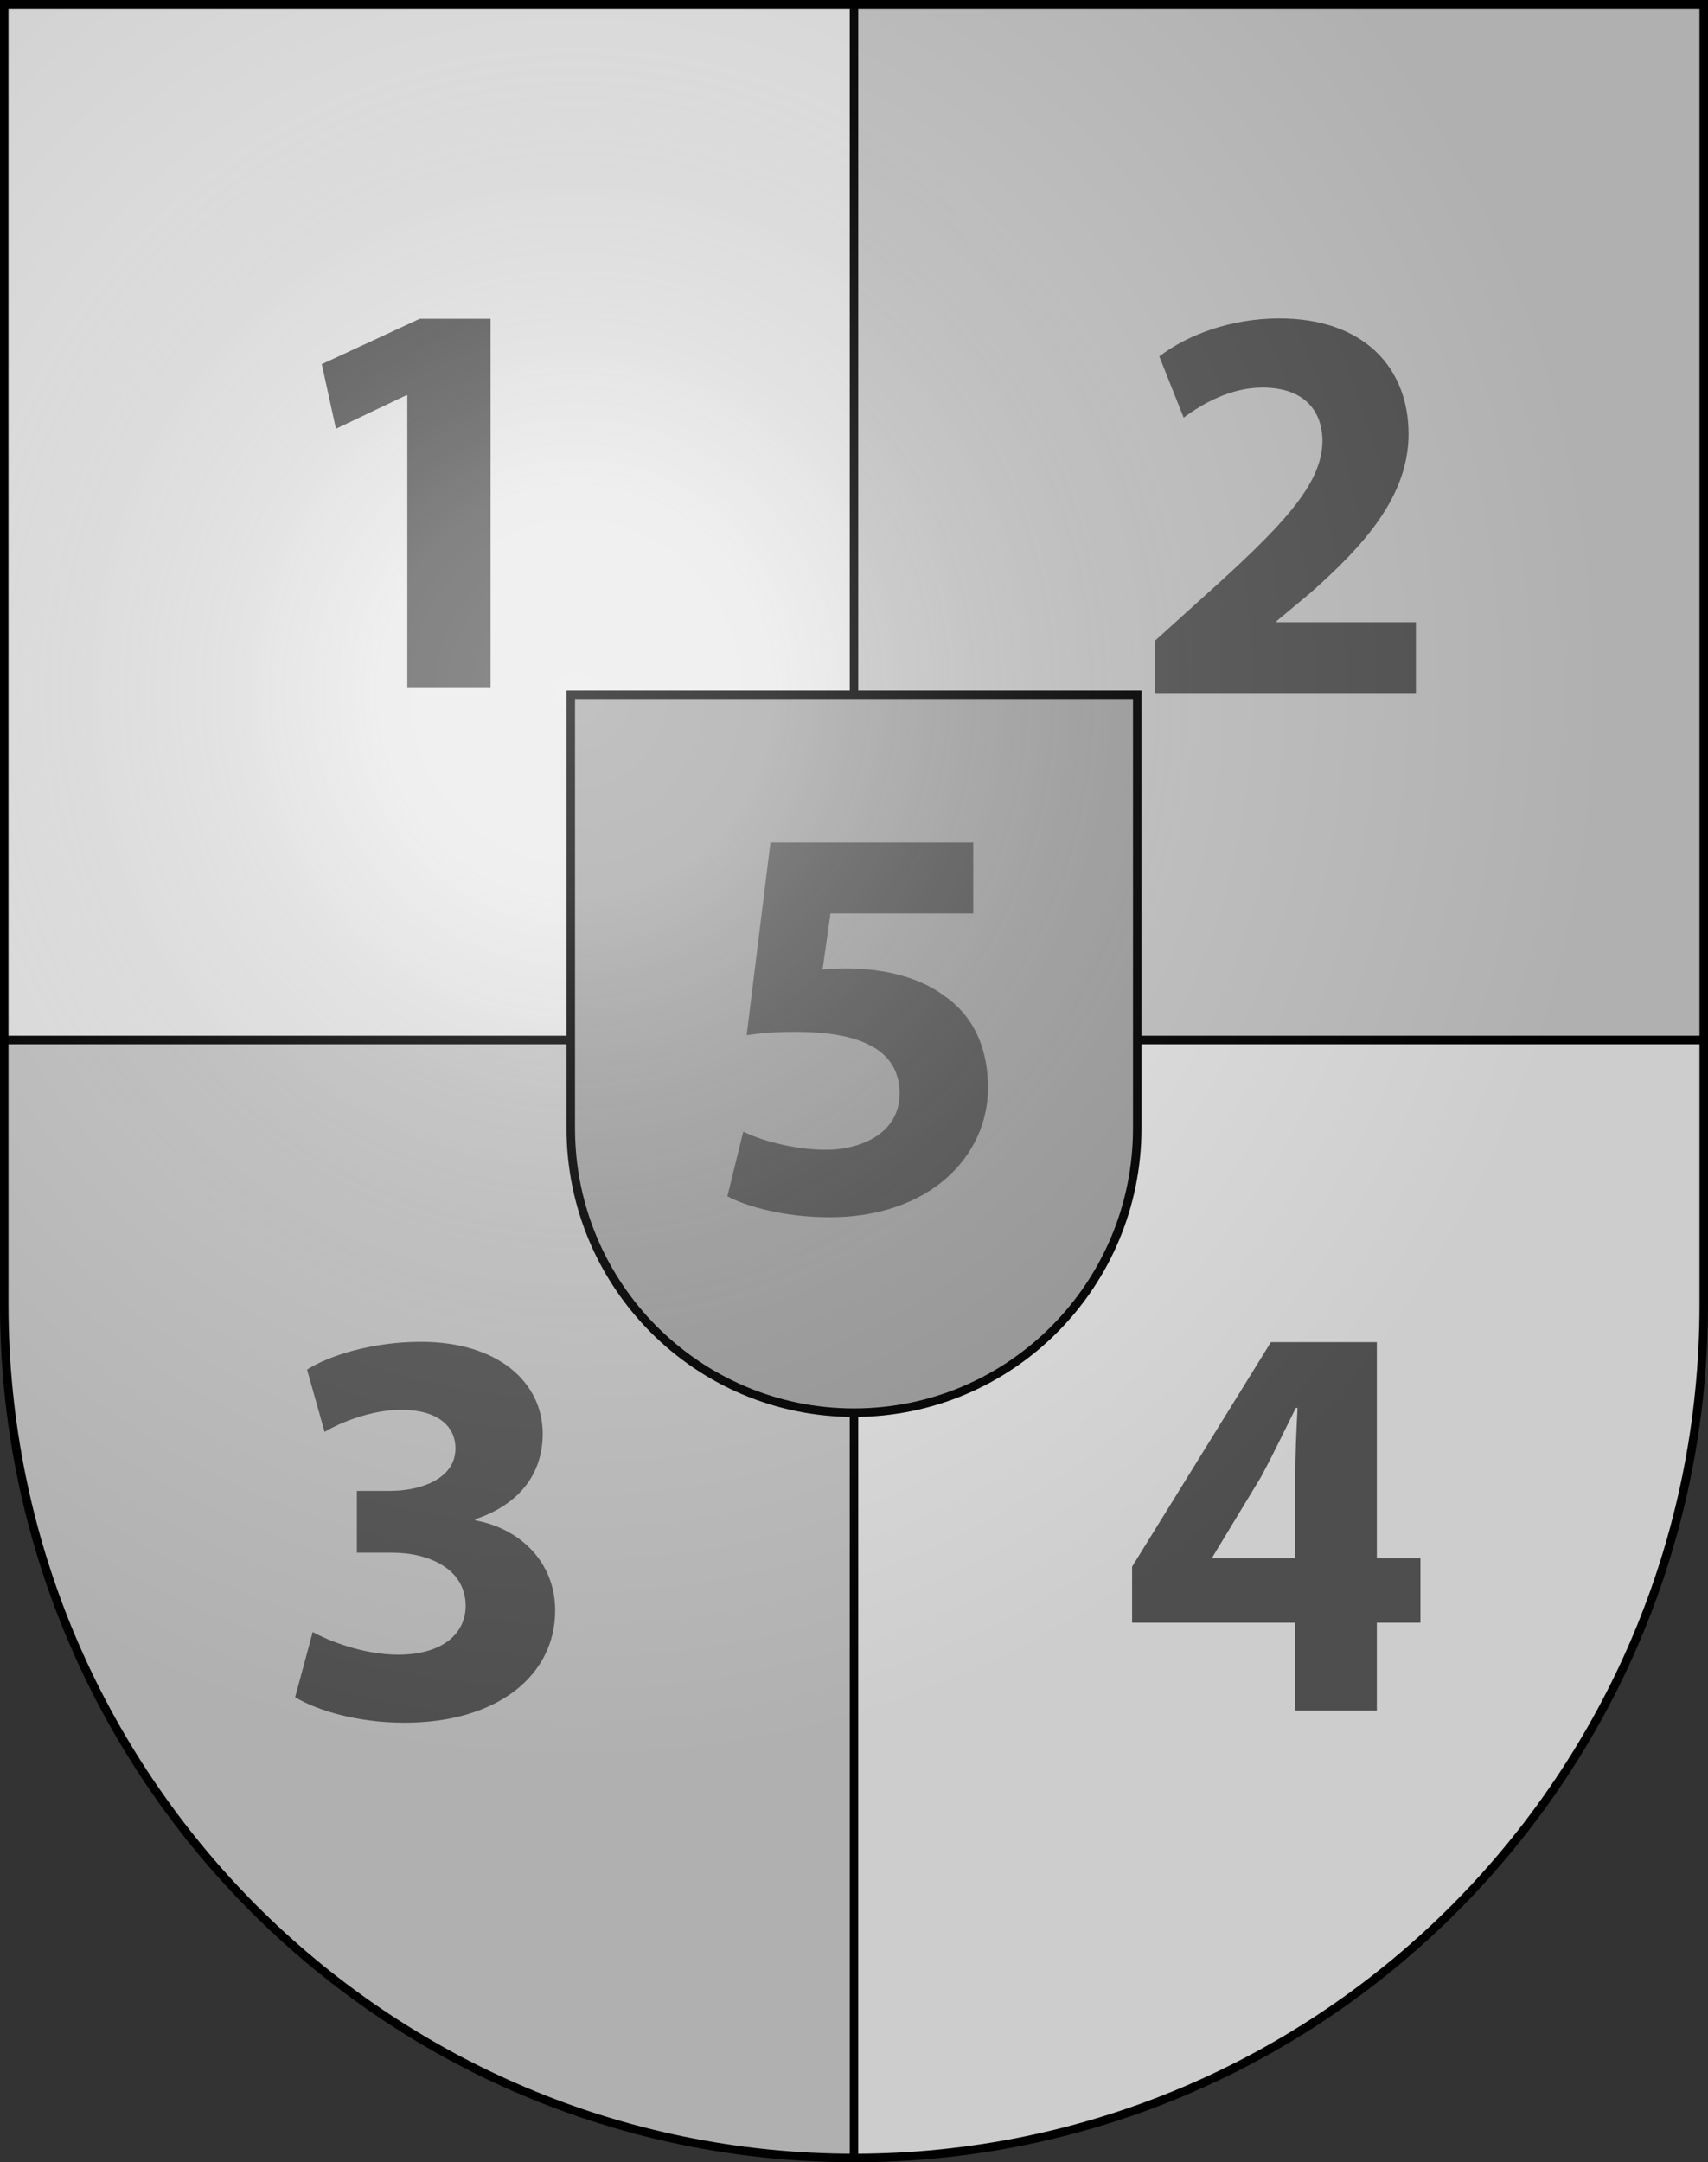
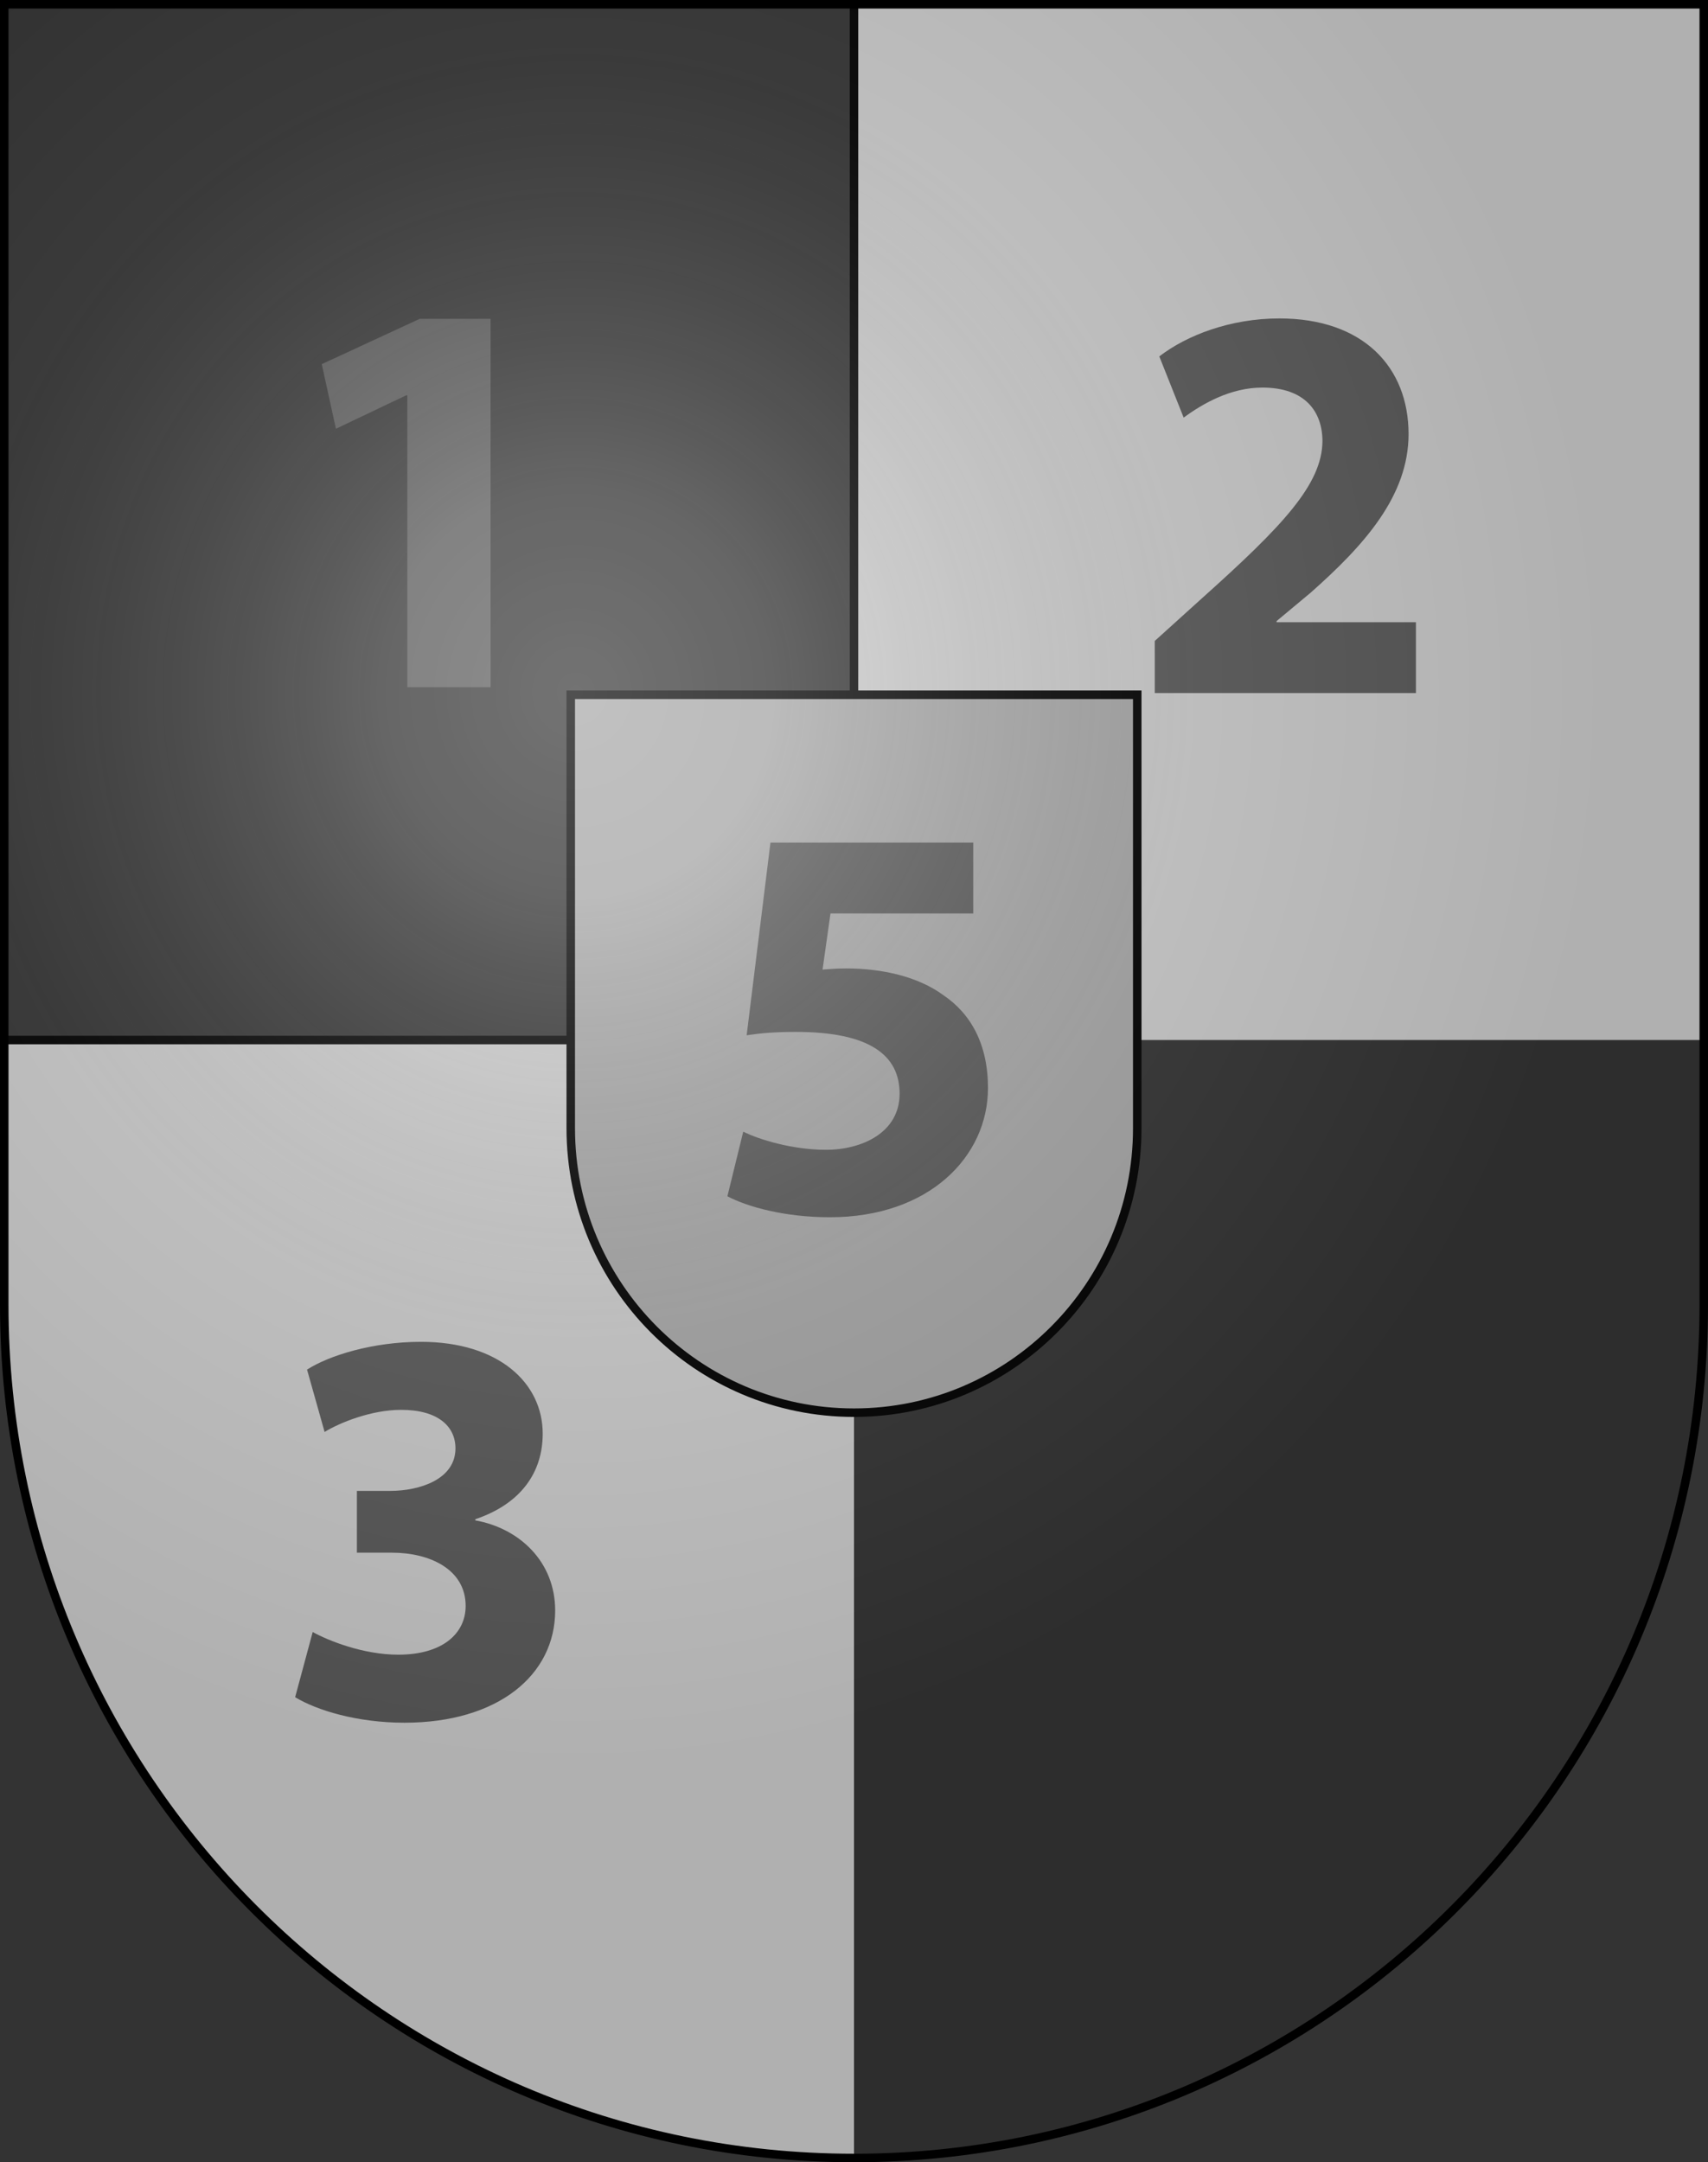
<svg xmlns="http://www.w3.org/2000/svg" xmlns:ns1="http://sodipodi.sourceforge.net/DTD/sodipodi-0.dtd" xmlns:ns2="http://www.inkscape.org/namespaces/inkscape" xmlns:xlink="http://www.w3.org/1999/xlink" height="763" width="603" version="1.0" id="svg20" ns1:version="0.32" ns2:version="0.46" ns1:docname="Swiss_Size11-coat_of_arms.svg" ns1:docbase="C:\Documents and Settings\Steve\Bureau\Blason Villages Suisse pour Wikipédia (par Delta-9)" ns2:output_extension="org.inkscape.output.svg.inkscape">
  <rect width="100%" height="100%" fill="#333333" stroke="none" />
  <defs id="defs29">
    <ns2:perspective ns1:type="inkscape:persp3d" ns2:vp_x="0 : 381.5 : 1" ns2:vp_y="0 : 1000 : 0" ns2:vp_z="603 : 381.5 : 1" ns2:persp3d-origin="301.5 : 254.33333 : 1" id="perspective28" />
    <linearGradient id="linearGradient2893">
      <stop style="stop-color:#ffffff;stop-opacity:0.314;" offset="0" id="stop2895" />
      <stop id="stop2897" offset="0.19" style="stop-color:#ffffff;stop-opacity:0.251;" />
      <stop style="stop-color:#6b6b6b;stop-opacity:0.125;" offset="0.6" id="stop2901" />
      <stop style="stop-color:#000000;stop-opacity:0.125;" offset="1" id="stop2899" />
    </linearGradient>
    <linearGradient id="linearGradient2955">
      <stop style="stop-color:white;stop-opacity:0;" offset="0" id="stop2965" />
      <stop style="stop-color:black;stop-opacity:0.646;" offset="1" id="stop2959" />
    </linearGradient>
    <radialGradient ns2:collect="always" xlink:href="#linearGradient2893" id="radialGradient3236" gradientUnits="userSpaceOnUse" gradientTransform="matrix(1.215,1.531577e-24,1.464684e-23,1.267,-839.192,-490.489)" cx="858.042" cy="579.933" fx="858.042" fy="579.933" r="300" />
    <ns2:perspective id="perspective2521" ns2:persp3d-origin="297.63751 : 280.63 : 1" ns2:vp_z="595.27502 : 420.94501 : 1" ns2:vp_y="0 : 1000 : 0" ns2:vp_x="0 : 420.94501 : 1" ns1:type="inkscape:persp3d" />
  </defs>
  <ns1:namedview ns2:window-height="880" ns2:window-width="1219" ns2:pageshadow="2" ns2:pageopacity="0.0" guidetolerance="10.0" gridtolerance="10.0" objecttolerance="10.0" borderopacity="1.0" bordercolor="#666666" pagecolor="#ffffff" id="base" ns2:zoom="0.77764977" ns2:cx="338" ns2:cy="374" ns2:window-x="11" ns2:window-y="41" ns2:current-layer="layer2" showgrid="false" showguides="true" ns2:guide-bbox="true">
    <ns1:guide orientation="horizontal" position="761.5" id="guide1885" />
    <ns1:guide orientation="vertical" position="1.5" id="guide1887" />
    <ns1:guide orientation="horizontal" position="1.5" id="guide1889" />
    <ns1:guide orientation="vertical" position="601.5" id="guide1891" />
    <ns1:guide orientation="vertical" position="301.501" id="guide1893" />
  </ns1:namedview>
  <desc id="desc22">Coat of Arms of Canton of Freiburg (Fribourg)</desc>
  <g ns2:groupmode="layer" id="layer1" ns2:label="Fond écu" style="opacity:1;display:inline" ns1:insensitive="true">
-     <path d="M 1.5,1.5 L 1.5,460.369 C 1.5,626.68 135.814,761.5 301.5,761.5 C 467.187,761.5 601.5,626.68 601.5,460.369 L 601.5,1.5 L 1.5,1.5 z" id="path1899_3_" style="opacity:1;fill:#eaeaea" />
    <path d="M 1.5,460.369 C 1.5,626.68 135.814,761.5 301.5,761.5 L 301.5,367 L 1.5,367 L 1.5,460.369 L 1.5,460.369 z M 301.499,1.5 L 301.499,367 L 601.499,367 L 601.499,1.5 L 301.499,1.5 z" id="path2637" style="opacity:1;fill:#c9c9c9" />
  </g>
  <g ns2:groupmode="layer" id="layer2" ns2:label="Meubles" style="opacity:1;display:inline" ns1:insensitive="true">
    <path d="M 201.5,245.167 L 201.5,398.123 C 201.5,453.56 246.271,498.499 301.5,498.499 C 356.729,498.499 401.5,453.56 401.5,398.123 L 401.5,245.167 L 201.5,245.167 z" id="path3239_1_" style="fill:#a5a5a5" />
    <path style="fill:#595959" id="path2484" d="M 143.798,139.5 L 143.398,139.5 L 118.598,151.3 L 113.598,128.5 L 148.198,112.5 L 173.198,112.5 L 173.198,242.5 L 143.798,242.5 L 143.798,139.5 z" />
    <path style="fill:#595959" id="path2486" d="M 407.685,244.568 L 407.685,226.168 L 424.285,211.168 C 452.886,185.568 466.685,170.968 466.886,155.768 C 466.886,145.168 460.687,136.768 445.687,136.768 C 434.486,136.768 424.687,142.368 417.886,147.368 L 409.285,125.768 C 418.886,118.368 434.285,112.368 451.685,112.368 C 481.285,112.368 497.285,129.568 497.285,153.168 C 497.285,174.968 481.685,192.368 462.685,209.168 L 450.685,219.168 L 450.685,219.568 L 499.885,219.568 L 499.885,244.568 L 407.685,244.568 L 407.685,244.568 z" />
    <path style="fill:#595959" id="path2488" d="M 110.398,575.9 C 115.798,578.9 128.198,583.9 140.598,583.9 C 156.398,583.9 164.398,576.3 164.398,566.701 C 164.398,553.701 151.598,547.9 138.398,547.9 L 125.999,547.9 L 125.999,526.101 L 137.799,526.101 C 147.999,526.101 160.799,522.101 160.799,511.101 C 160.799,503.3 154.599,497.499 141.599,497.499 C 130.999,497.499 119.799,502.101 114.599,505.3 L 108.399,483.3 C 116.199,478.3 131.599,473.499 148.599,473.499 C 176.2,473.499 191.599,488.101 191.599,505.899 C 191.599,519.7 183.799,530.7 167.799,536.1 L 167.799,536.498 C 183.399,539.299 195.999,551.1 195.999,568.299 C 195.999,591.102 175.799,607.901 142.799,607.901 C 125.999,607.901 111.799,603.501 104.199,598.901 L 110.398,575.9 z" />
-     <path style="fill:#595959" id="path2490" d="M 457.283,603.624 L 457.283,572.624 L 399.683,572.624 L 399.683,552.825 L 448.683,473.624 L 486.081,473.624 L 486.081,549.825 L 501.481,549.825 L 501.481,572.624 L 486.081,572.624 L 486.081,603.624 L 457.283,603.624 z M 457.283,549.826 L 457.283,521.025 C 457.283,513.224 457.683,505.224 458.084,496.826 L 457.483,496.826 C 453.283,505.224 449.683,512.826 445.283,521.025 L 428.084,549.425 L 427.884,549.823 L 457.283,549.823 L 457.283,549.826 z" />
    <path style="fill:#595959" id="path2652" d="M 343.601,322.333 L 293.201,322.333 L 290.4,342.134 C 293.201,341.933 295.6,341.736 298.8,341.736 C 311.199,341.736 324,344.535 333,351.134 C 342.8,357.736 348.8,368.534 348.8,383.933 C 348.8,408.134 328,429.537 293,429.537 C 277.199,429.537 264,425.935 256.799,422.137 L 262.4,399.336 C 268.002,402.137 279.799,405.736 291.6,405.736 C 304.201,405.736 317.6,399.736 317.6,385.933 C 317.6,372.333 307,364.134 281,364.134 C 273.799,364.134 268.799,364.534 263.6,365.333 L 272,297.333 L 343.6,297.333 L 343.6,322.333 L 343.601,322.333 z" />
-     <line style="fill:none;stroke:#000000;stroke-width:3" id="line2656" x1="401.499" y1="367" x2="601.499" y2="367" />
    <line style="fill:none;stroke:#000000;stroke-width:3" id="line2658" x1="1.5" y1="367" x2="201.5" y2="367" />
-     <line style="fill:none;stroke:#000000;stroke-width:3" id="line2660" x1="301.499" y1="498.499" x2="301.499" y2="761.499" />
    <line style="fill:none;stroke:#000000;stroke-width:3" id="line2662" x1="301.499" y1="1.5" x2="301.499" y2="245.167" />
    <path style="fill:none;stroke:#000000;stroke-width:3" id="path3239_3_" d="M 201.5,245.167 L 201.5,398.123 C 201.5,453.56 246.271,498.499 301.5,498.499 C 356.729,498.499 401.5,453.56 401.5,398.123 L 401.5,245.167 L 201.5,245.167 z" />
  </g>
  <g ns2:groupmode="layer" id="layer3" ns2:label="Reflet final" style="display:inline" ns1:insensitive="true">
    <path style="fill:url(#radialGradient3236);fill-opacity:1" d="M 1.5,1.5 L 1.5,460.368 C 1.5,626.679 135.815,761.5 301.5,761.5 C 467.185,761.5 601.5,626.679 601.5,460.368 L 601.5,1.5 L 1.5,1.5 z " id="path2346" />
  </g>
  <g ns2:groupmode="layer" id="layer4" ns2:label="Contour final" style="display:inline" ns1:insensitive="true">
    <path style="fill:none;fill-opacity:1;stroke:#000000;stroke-width:3;stroke-miterlimit:4;stroke-dasharray:none;stroke-opacity:1" d="M 1.5,1.5 L 1.5,460.368 C 1.5,626.679 135.815,761.5 301.5,761.5 C 467.185,761.5 601.5,626.679 601.5,460.368 L 601.5,1.5 L 1.5,1.5 z " id="path3239" />
  </g>
</svg>